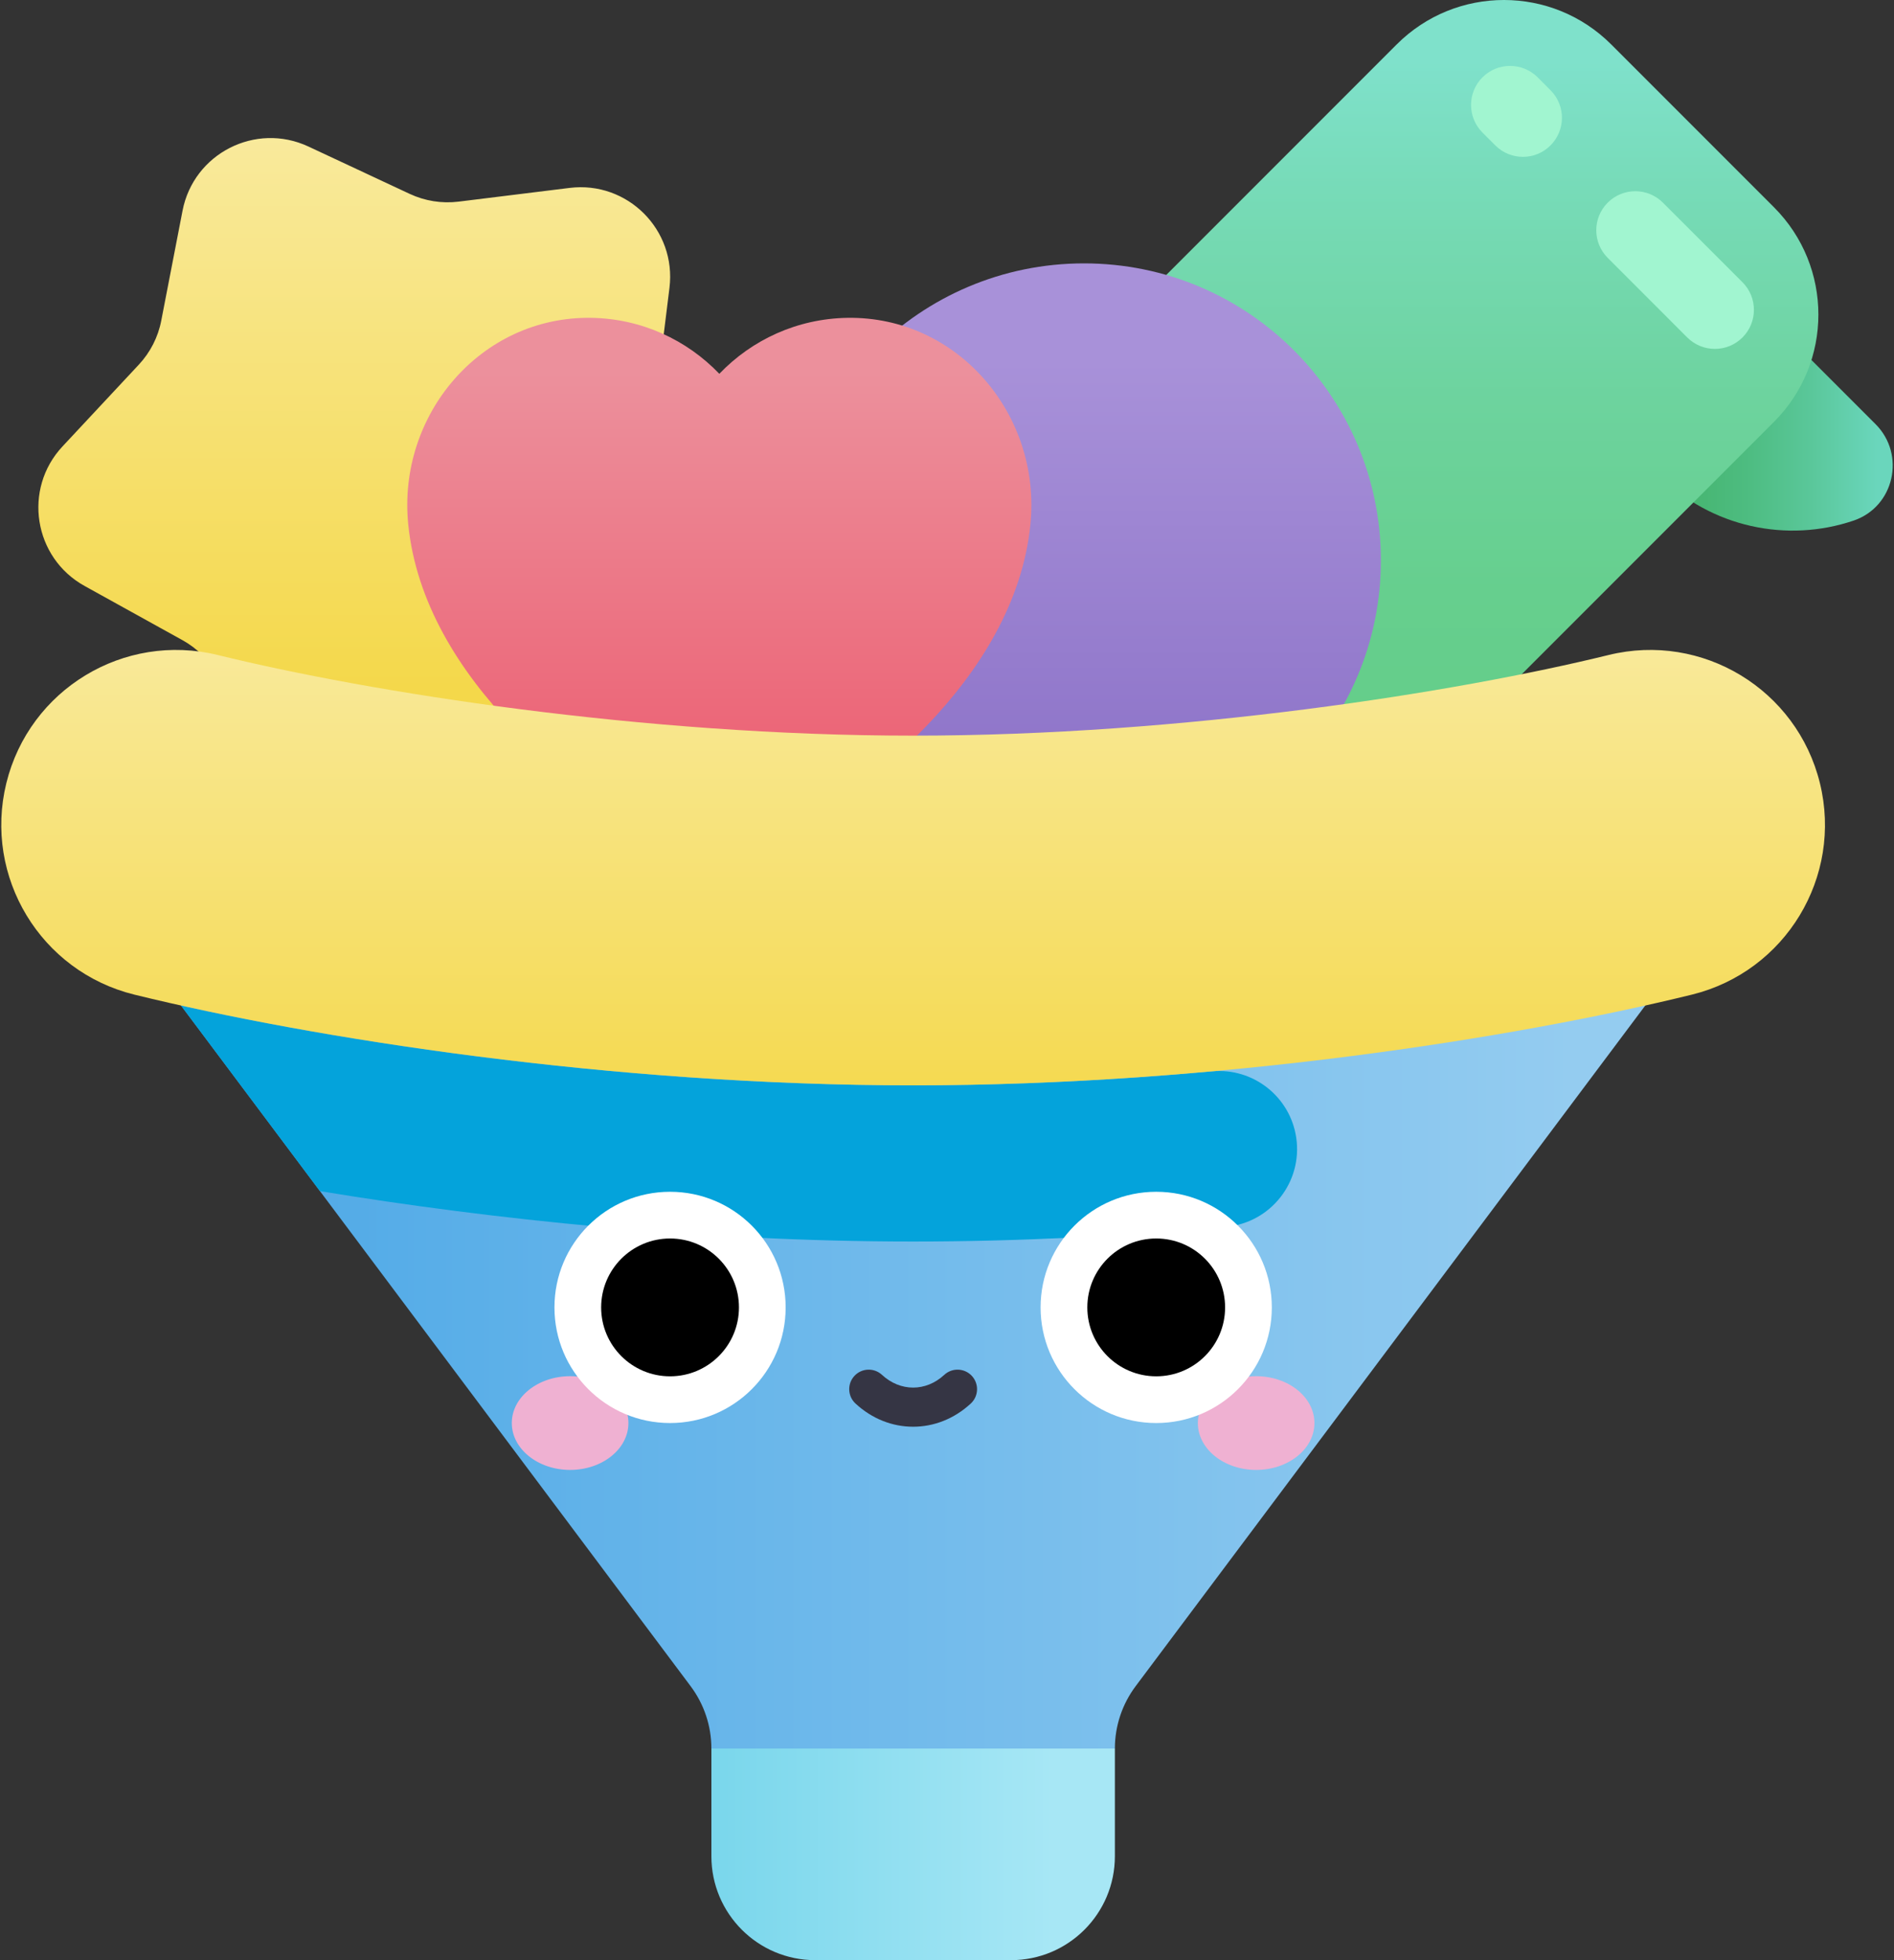
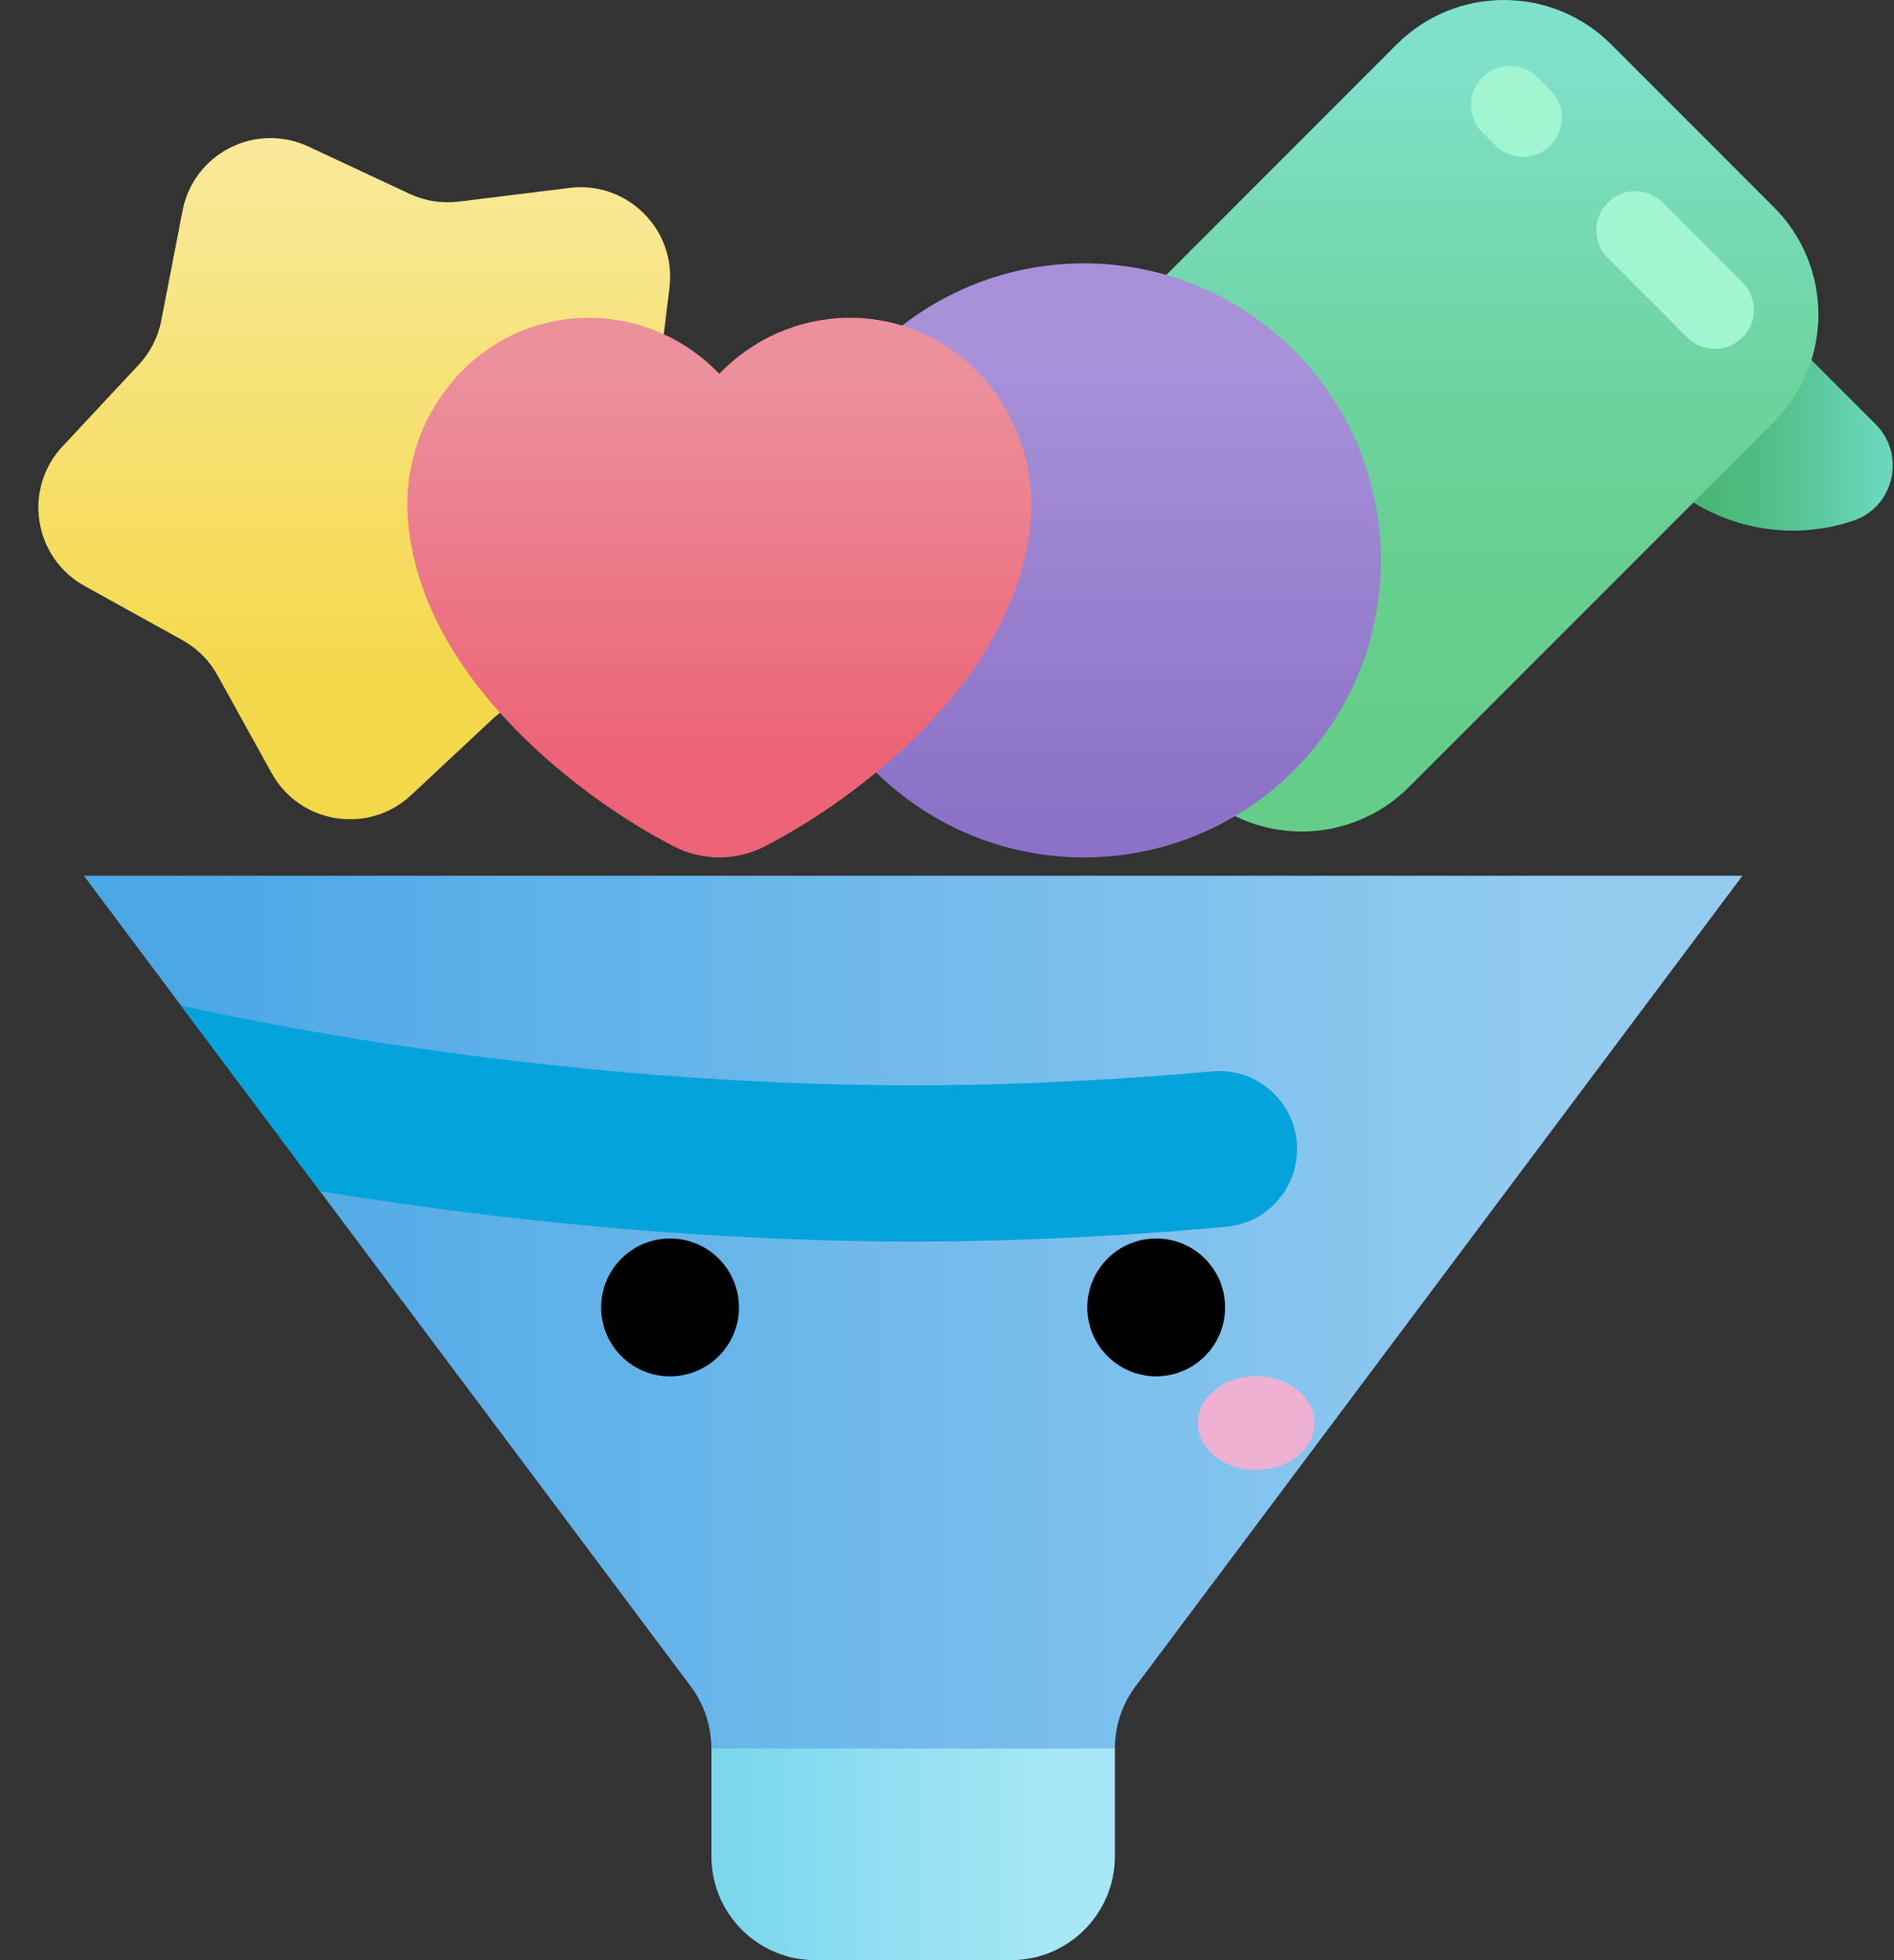
<svg xmlns="http://www.w3.org/2000/svg" width="58" height="60" viewBox="0 0 58 60" fill="none">
  <rect x="0" y="0" width="58" height="60" fill="#333333" stroke="none" />
  <path d="M50.801 6.349C48.538 8.612 48.538 12.281 50.801 14.544C52.413 16.157 54.739 16.62 56.761 15.936C58.01 15.514 58.367 13.915 57.435 12.983L50.801 6.349Z" fill="url(#paint0_linear_65_1184)" />
  <path d="M43.147 24.091L54.324 12.914C56.138 11.1 56.138 8.158 54.324 6.344L49.341 1.361C47.526 -0.454 44.585 -0.454 42.77 1.361L31.593 12.538C29.779 14.352 29.779 17.294 31.593 19.108L36.577 24.092C38.391 25.906 41.333 25.906 43.147 24.091Z" fill="url(#paint1_linear_65_1184)" />
  <path d="M33.195 26.245C38.217 26.245 42.287 22.175 42.287 17.154C42.287 12.133 38.217 8.062 33.195 8.062C28.174 8.062 24.104 12.133 24.104 17.154C24.104 22.175 28.174 26.245 33.195 26.245Z" fill="url(#paint2_linear_65_1184)" />
  <path d="M6.659 20.667L8.317 23.663C9.181 25.225 11.284 25.558 12.589 24.34L15.091 22.002C15.468 21.65 15.936 21.412 16.442 21.314L19.804 20.663C21.557 20.324 22.524 18.427 21.768 16.809L20.318 13.707C20.1 13.24 20.018 12.721 20.081 12.209L20.501 8.811C20.72 7.039 19.215 5.533 17.443 5.752L14.044 6.172C13.532 6.235 13.014 6.153 12.547 5.935L9.444 4.485C7.827 3.73 5.93 4.696 5.59 6.449L4.939 9.811C4.842 10.317 4.603 10.785 4.251 11.162L1.914 13.665C0.695 14.969 1.028 17.072 2.59 17.936L5.587 19.595C6.038 19.844 6.409 20.216 6.659 20.667Z" fill="url(#paint3_linear_65_1184)" />
  <path d="M12.501 16.046C12.167 12.69 14.729 9.679 18.102 9.729C19.645 9.752 21.035 10.405 22.028 11.442C23.021 10.405 24.411 9.752 25.954 9.729C29.326 9.679 31.889 12.69 31.555 16.046C31.081 20.81 26.273 24.44 23.424 25.907C22.547 26.358 21.509 26.358 20.632 25.907C17.783 24.44 12.975 20.81 12.501 16.046Z" fill="url(#paint4_linear_65_1184)" />
  <path d="M34.141 53.522C34.141 52.834 34.364 52.165 34.776 51.615L53.36 26.805H2.566L21.15 51.615C21.562 52.166 21.785 52.834 21.785 53.522L27.963 55.727L34.141 53.522Z" fill="url(#paint5_linear_65_1184)" />
  <path d="M39.694 34.819C39.507 33.569 38.378 32.679 37.119 32.793C34.169 33.06 31.072 33.222 27.963 33.222C19.484 33.222 11.094 32.014 5.542 30.778L9.798 36.46C15.065 37.328 21.493 38.003 27.963 38.003C31.215 38.003 34.457 37.833 37.546 37.553C38.915 37.428 39.897 36.178 39.694 34.819Z" fill="#04A3DB" />
-   <path d="M27.963 33.222C18.724 33.222 9.587 31.788 4.117 30.446C1.246 29.741 -0.51 26.843 0.194 23.972C0.899 21.102 3.796 19.345 6.668 20.05C11.307 21.188 19.669 22.518 27.963 22.518C36.257 22.518 44.618 21.188 49.258 20.05C52.129 19.345 55.027 21.102 55.731 23.972C56.436 26.843 54.679 29.741 51.809 30.446C46.339 31.788 37.202 33.222 27.963 33.222Z" fill="url(#paint6_linear_65_1184)" />
  <path d="M21.785 56.819C21.785 58.576 23.209 60 24.965 60H30.96C32.717 60 34.141 58.576 34.141 56.819V53.522H21.785V56.819Z" fill="url(#paint7_linear_65_1184)" />
-   <path d="M17.459 44.994C18.445 44.994 19.244 44.352 19.244 43.559C19.244 42.767 18.445 42.125 17.459 42.125C16.473 42.125 15.673 42.767 15.673 43.559C15.673 44.352 16.473 44.994 17.459 44.994Z" fill="#EFB1D2" />
  <path d="M38.467 44.994C39.453 44.994 40.252 44.352 40.252 43.559C40.252 42.767 39.453 42.125 38.467 42.125C37.481 42.125 36.682 42.767 36.682 43.559C36.682 44.352 37.481 44.994 38.467 44.994Z" fill="#EFB1D2" />
-   <path d="M20.519 43.559C22.474 43.559 24.059 41.975 24.059 40.02C24.059 38.064 22.474 36.48 20.519 36.48C18.564 36.48 16.979 38.064 16.979 40.02C16.979 41.975 18.564 43.559 20.519 43.559Z" fill="white" />
-   <path d="M35.407 43.559C37.362 43.559 38.947 41.975 38.947 40.02C38.947 38.064 37.362 36.48 35.407 36.48C33.451 36.48 31.866 38.064 31.866 40.02C31.866 41.975 33.451 43.559 35.407 43.559Z" fill="white" />
  <path d="M20.519 42.129C21.684 42.129 22.629 41.185 22.629 40.02C22.629 38.854 21.684 37.91 20.519 37.91C19.354 37.91 18.409 38.854 18.409 40.02C18.409 41.185 19.354 42.129 20.519 42.129Z" fill="black" />
  <path d="M35.407 42.129C36.572 42.129 37.516 41.185 37.516 40.02C37.516 38.854 36.572 37.91 35.407 37.91C34.241 37.91 33.297 38.854 33.297 40.02C33.297 41.185 34.241 42.129 35.407 42.129Z" fill="black" />
-   <path d="M27.963 43.672C27.335 43.672 26.708 43.435 26.197 42.961C25.955 42.736 25.94 42.358 26.165 42.116C26.389 41.874 26.767 41.86 27.009 42.084C27.571 42.604 28.355 42.604 28.916 42.084C29.158 41.86 29.536 41.874 29.761 42.116C29.985 42.358 29.971 42.736 29.729 42.961C29.217 43.435 28.59 43.672 27.963 43.672Z" fill="#353544" />
  <path d="M52.514 10.68C52.209 10.68 51.903 10.563 51.669 10.33L49.233 7.893C48.766 7.426 48.766 6.67 49.233 6.203C49.7 5.736 50.456 5.736 50.923 6.203L53.36 8.639C53.827 9.106 53.827 9.863 53.36 10.33C53.126 10.563 52.821 10.68 52.514 10.68Z" fill="#A1F5D0" />
  <path d="M46.636 4.801C46.33 4.801 46.025 4.685 45.791 4.451L45.398 4.058C44.931 3.591 44.931 2.834 45.398 2.367C45.864 1.901 46.621 1.901 47.088 2.367L47.481 2.761C47.948 3.228 47.948 3.984 47.481 4.451C47.248 4.685 46.942 4.801 46.636 4.801Z" fill="#A1F5D0" />
  <defs>
    <linearGradient id="paint0_linear_65_1184" x1="50.267" y1="11.295" x2="57.489" y2="11.295" gradientUnits="userSpaceOnUse">
      <stop stop-color="#43B36B" />
      <stop offset="0.196" stop-color="#46B570" />
      <stop offset="0.443" stop-color="#4DBC80" />
      <stop offset="0.718" stop-color="#5AC79A" />
      <stop offset="1" stop-color="#6AD6BC" />
    </linearGradient>
    <linearGradient id="paint1_linear_65_1184" x1="42.959" y1="22.707" x2="42.959" y2="1.848" gradientUnits="userSpaceOnUse">
      <stop stop-color="#64CD89" />
      <stop offset="0.222" stop-color="#66CF8E" />
      <stop offset="0.502" stop-color="#6DD39E" />
      <stop offset="0.811" stop-color="#77DBB8" />
      <stop offset="1" stop-color="#7FE1CB" />
    </linearGradient>
    <linearGradient id="paint2_linear_65_1184" x1="33.195" y1="25" x2="33.195" y2="11.067" gradientUnits="userSpaceOnUse">
      <stop stop-color="#8B71C7" />
      <stop offset="1" stop-color="#A891D9" />
    </linearGradient>
    <linearGradient id="paint3_linear_65_1184" x1="11.601" y1="21.224" x2="11.601" y2="3.905" gradientUnits="userSpaceOnUse">
      <stop stop-color="#F4D84A" />
      <stop offset="1" stop-color="#F9EA9D" />
    </linearGradient>
    <linearGradient id="paint4_linear_65_1184" x1="22.028" y1="23.09" x2="22.028" y2="11.405" gradientUnits="userSpaceOnUse">
      <stop stop-color="#EC6476" />
      <stop offset="1" stop-color="#EC909C" />
    </linearGradient>
    <linearGradient id="paint5_linear_65_1184" x1="5.111" y1="41.266" x2="48.16" y2="41.266" gradientUnits="userSpaceOnUse">
      <stop stop-color="#4BA7E6" />
      <stop offset="1" stop-color="#94CCF0" />
    </linearGradient>
    <linearGradient id="paint6_linear_65_1184" x1="27.963" y1="34.571" x2="27.963" y2="19.144" gradientUnits="userSpaceOnUse">
      <stop stop-color="#F4D84A" />
      <stop offset="1" stop-color="#F9EA9D" />
    </linearGradient>
    <linearGradient id="paint7_linear_65_1184" x1="17.822" y1="56.761" x2="32.256" y2="56.761" gradientUnits="userSpaceOnUse">
      <stop stop-color="#68D0E8" />
      <stop offset="1" stop-color="#A7E7F5" />
    </linearGradient>
  </defs>
</svg>